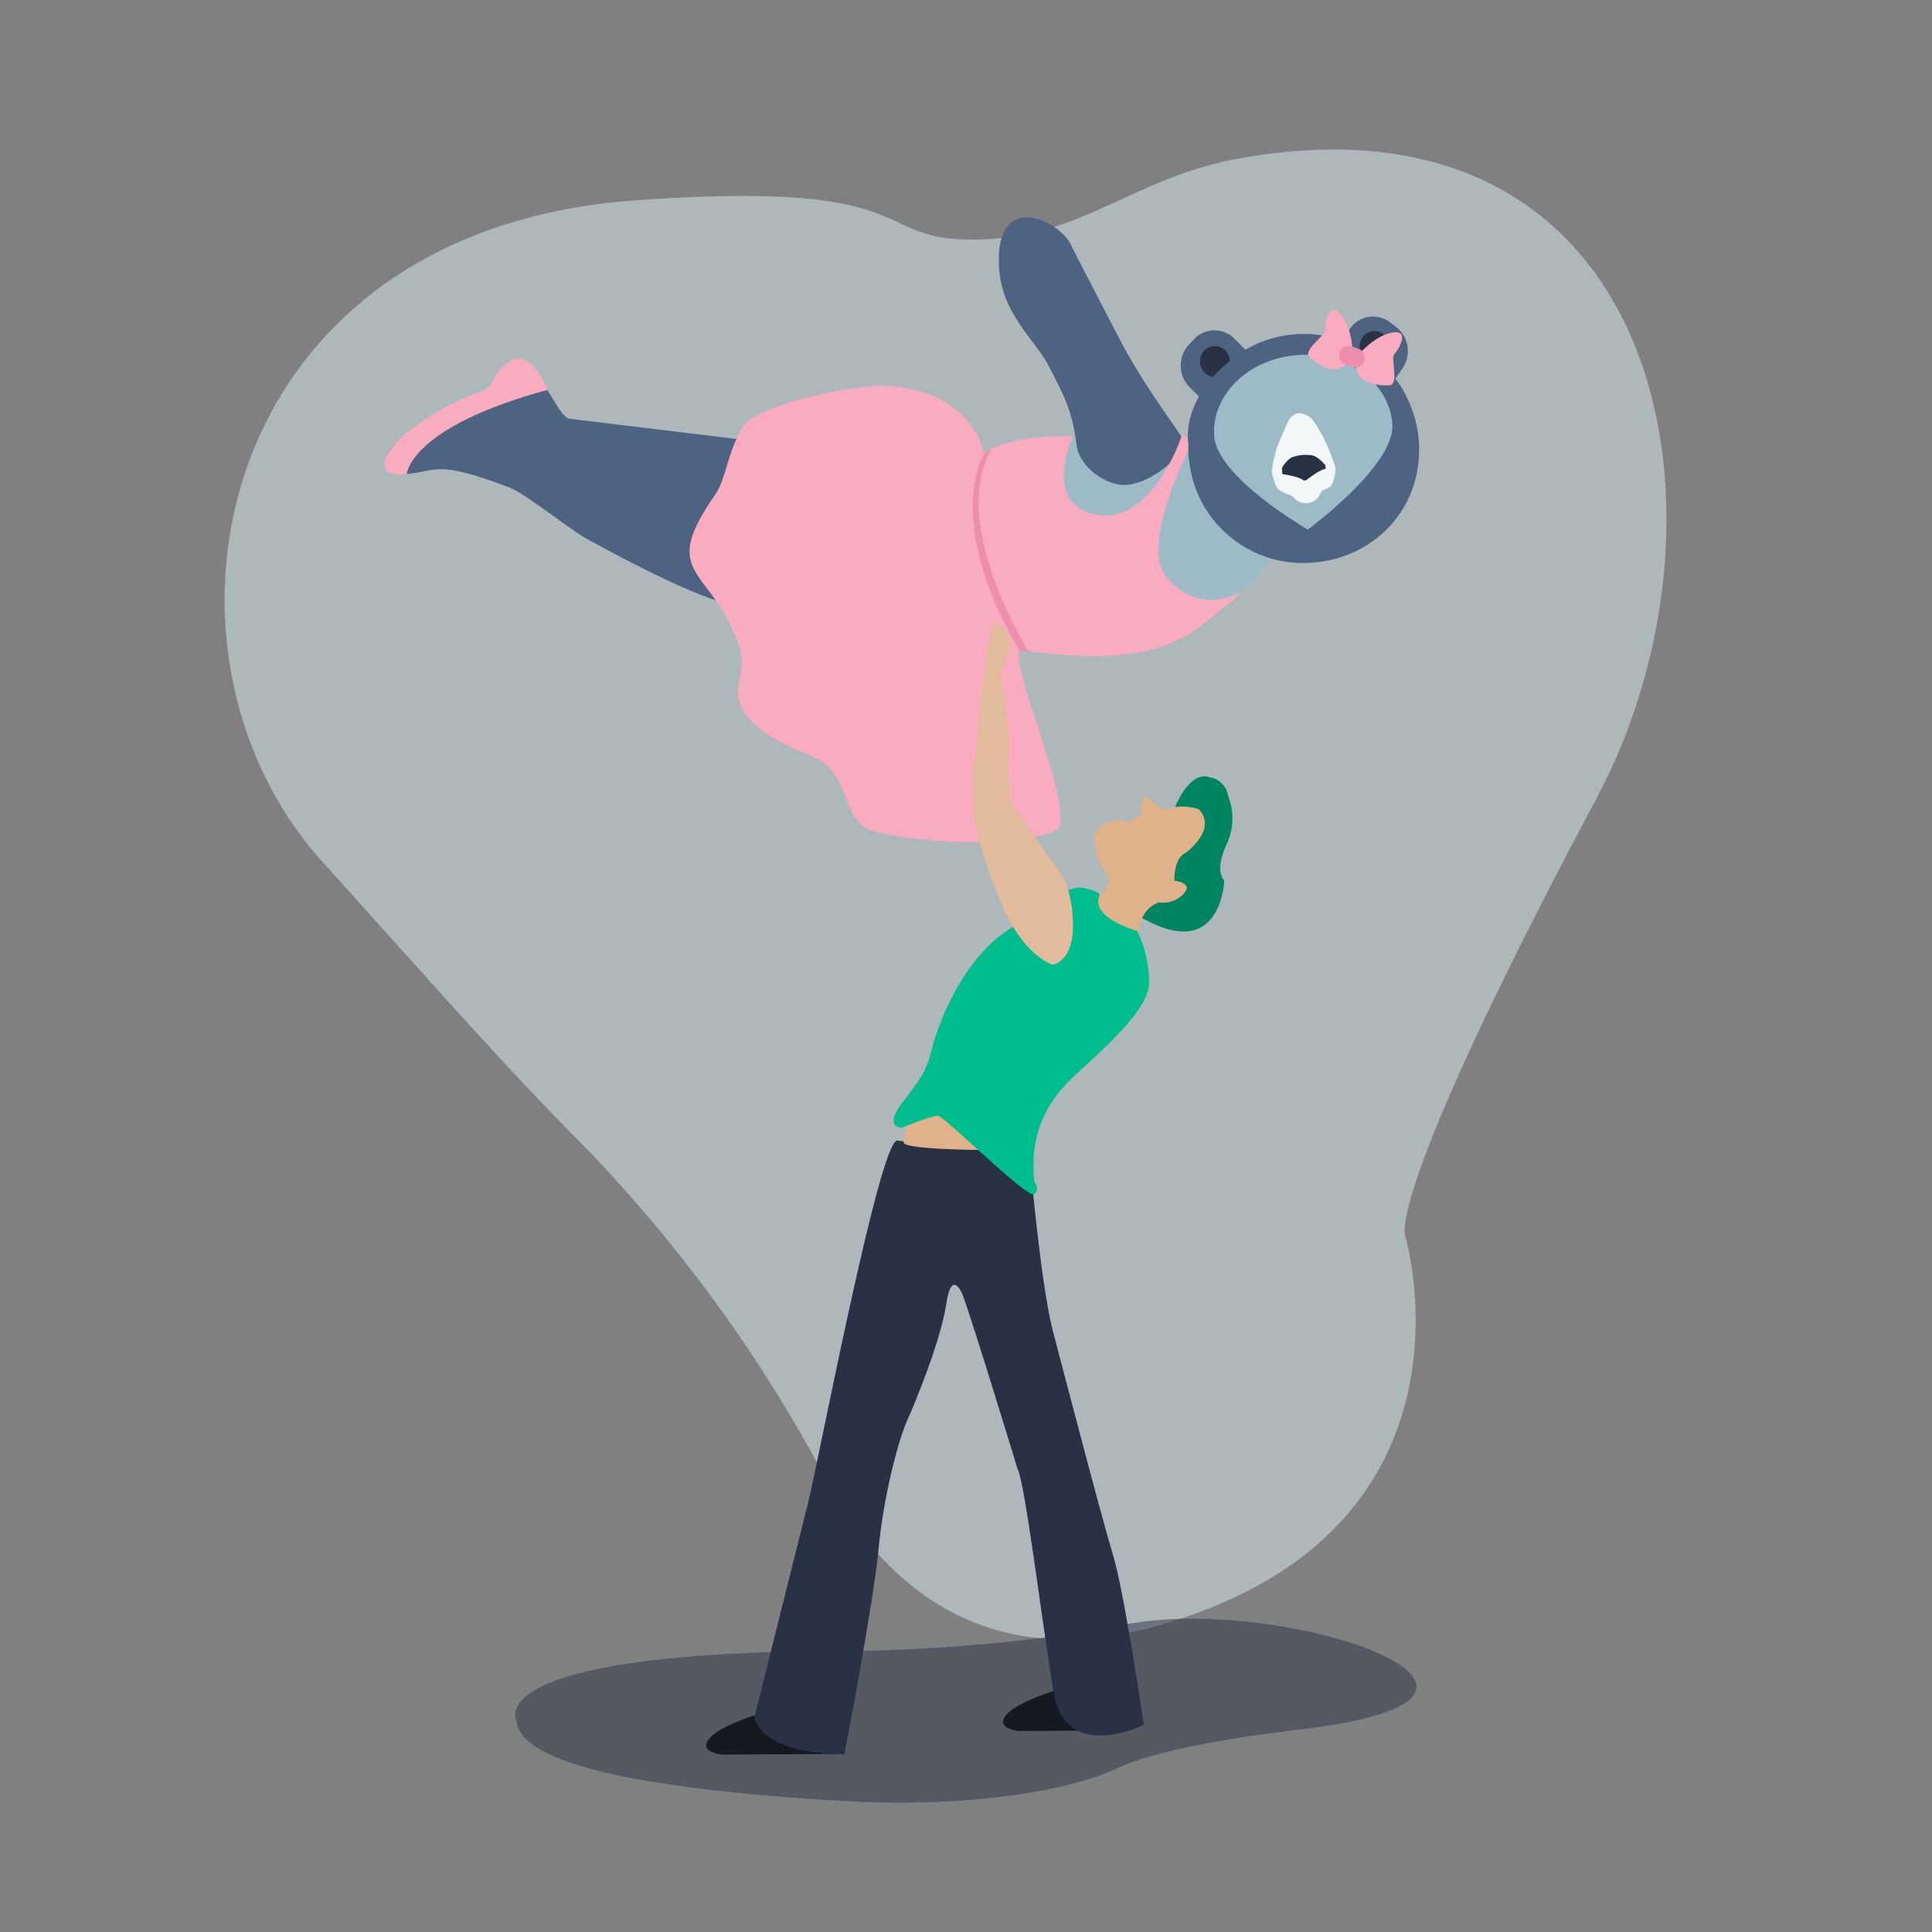
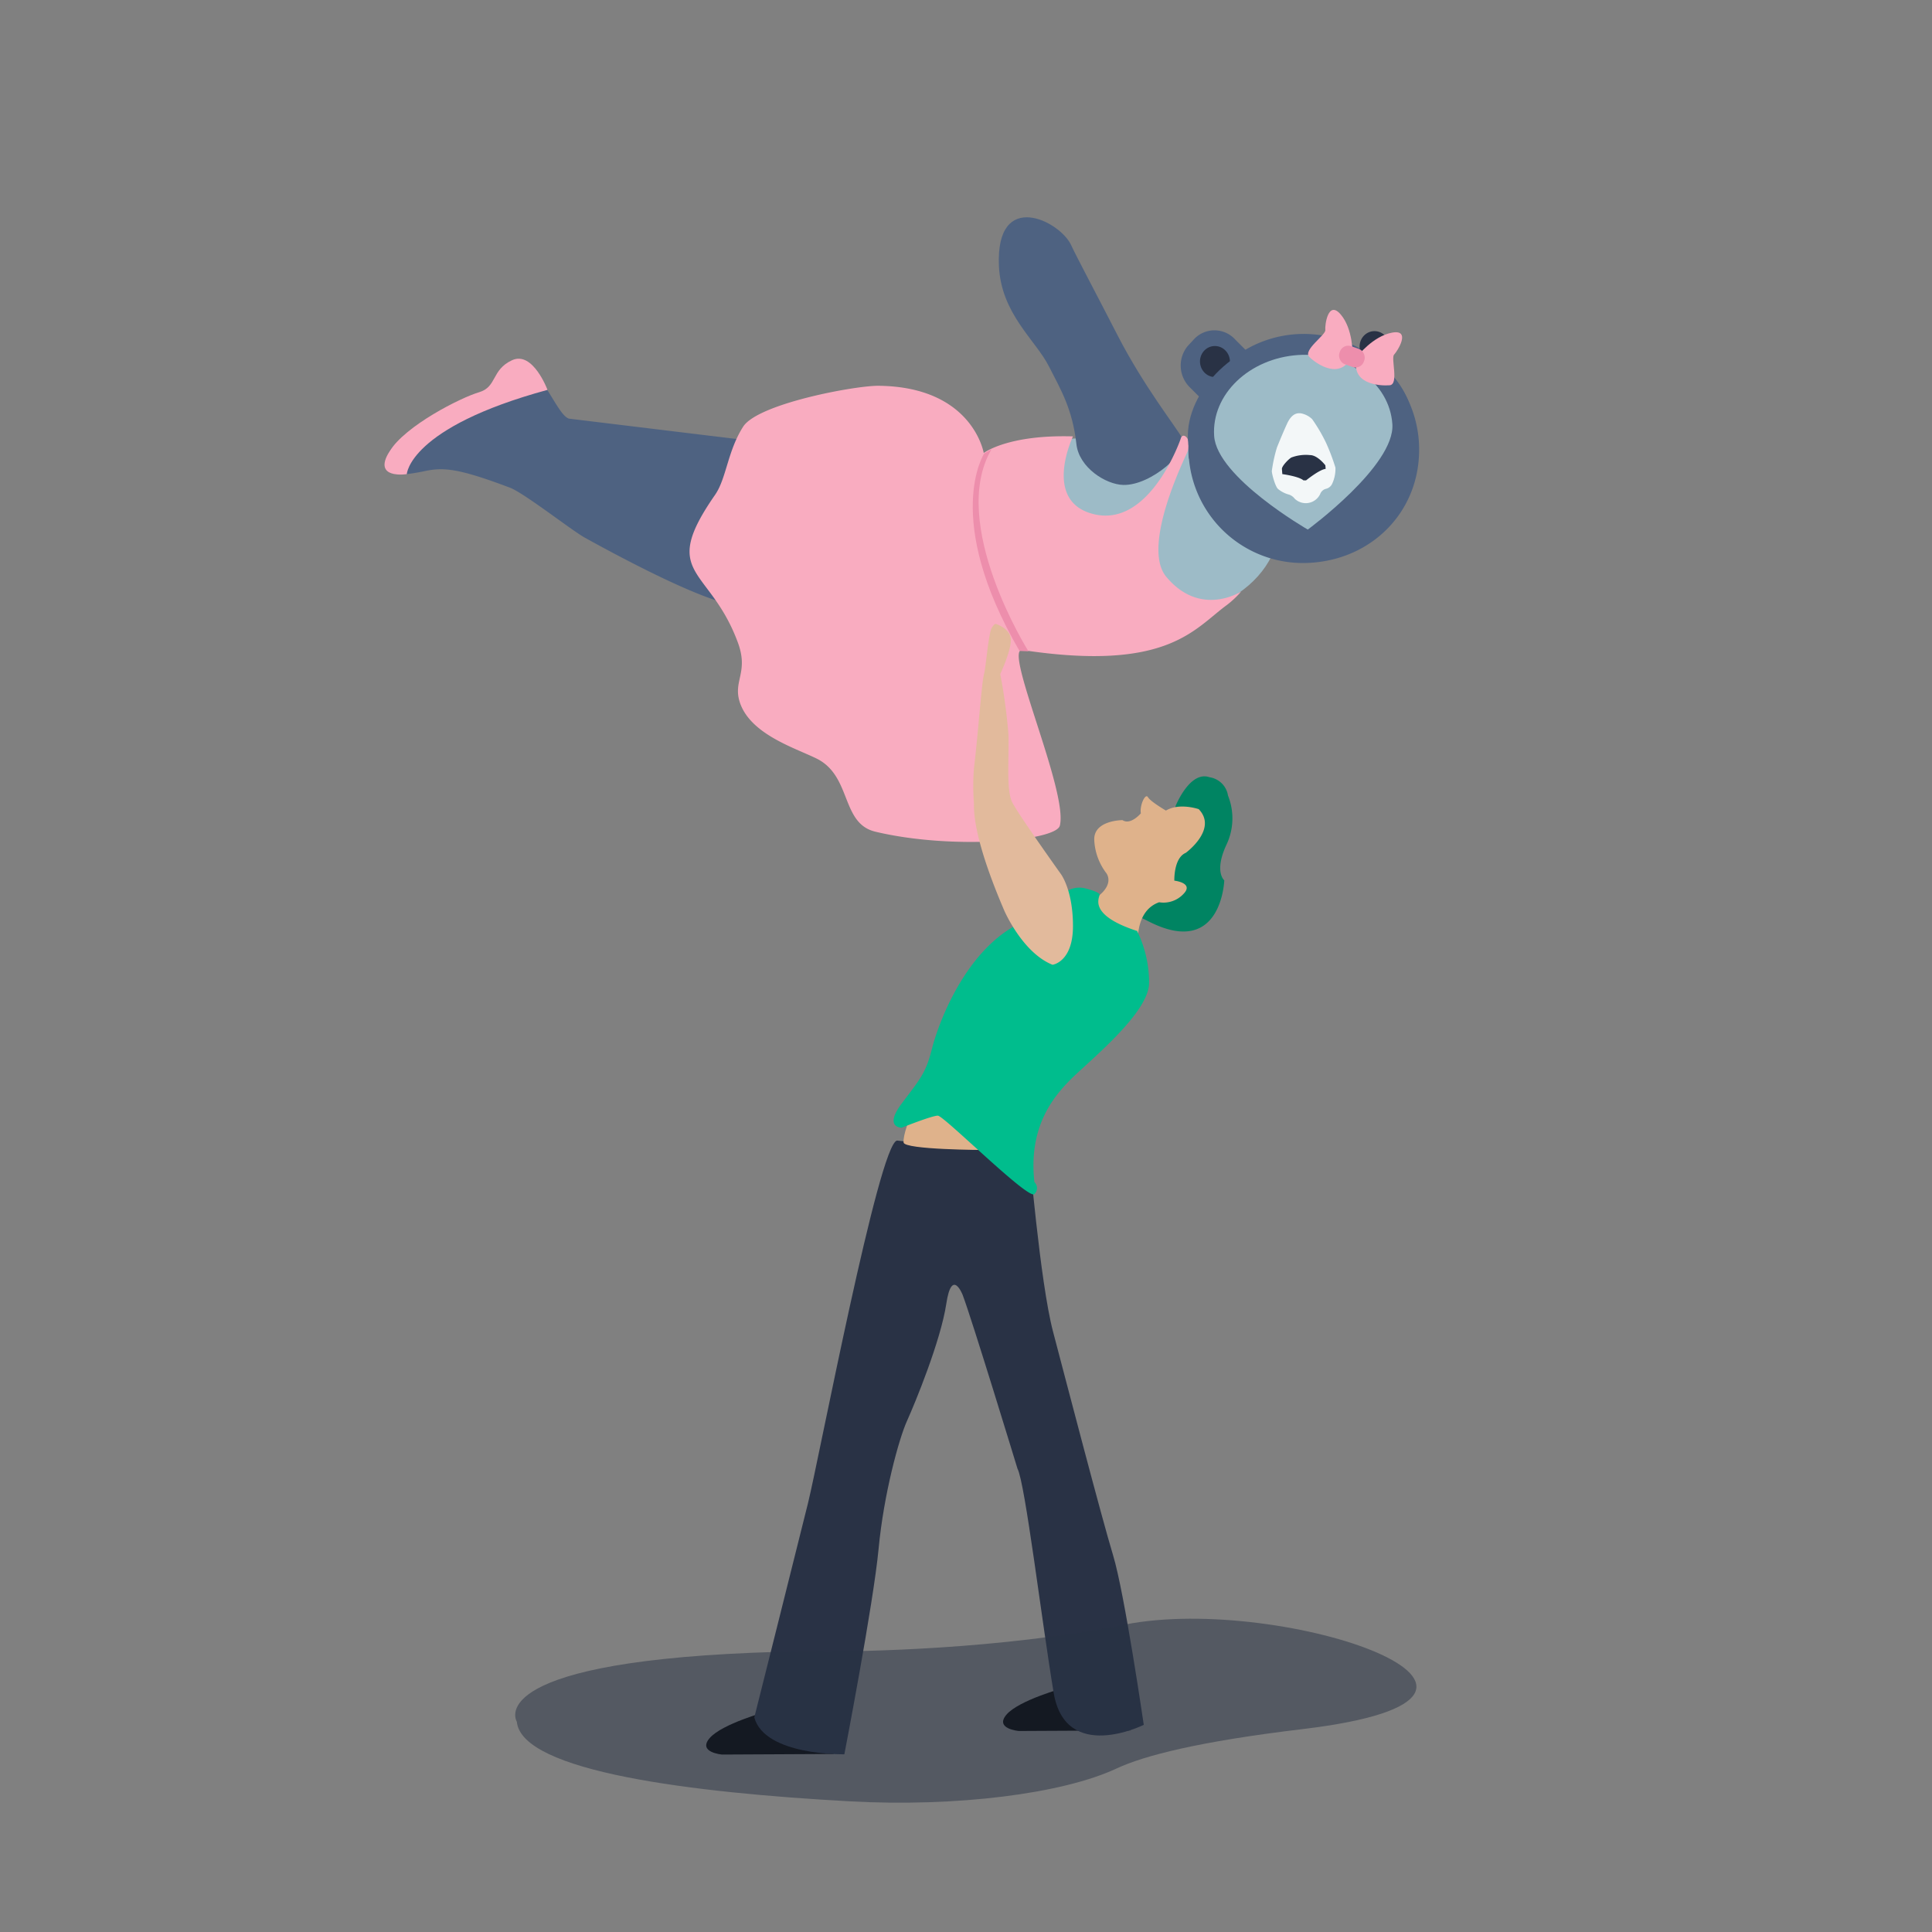
<svg xmlns="http://www.w3.org/2000/svg" id="Layer_1" data-name="Layer 1" viewBox="0 0 378 378">
  <rect x="0" y="0" width="378" height="378" fill="#808080" stroke="none" />
  <defs>
    <style>.cls-1{fill:#d5e5e9;opacity:0.54;}.cls-2{fill:#9dbbc7;}.cls-3{fill:#4e6281;}.cls-4{fill:#f9acc0;}.cls-12,.cls-5{fill:#293245;}.cls-6{fill:#f3f7f8;}.cls-7{fill:#ed8eac;}.cls-8{fill:#008462;}.cls-9{fill:#dfb28b;}.cls-10{fill:#00bd8d;}.cls-11{fill:#e2ba9c;}.cls-12{opacity:0.5;}</style>
  </defs>
  <title>Partner Page Image</title>
-   <path class="cls-1" d="M111.57,221.5a286.36,286.36,0,0,1,49.6,67.1c10.62,20,30.21,39.4,65.34,29.47,65.42-18.48,48.5-75.94,48.5-75.94s-5.24-6,37.39-86c29.64-55.64,13-139.82-69.61-125.19-22.11,3.91-31.5,16.5-54,15.91-18.19-.47-9-11.61-64.42-7.66-83,5.92-98.6,88-61.28,129.44C82.65,190.27,97.64,207.41,111.57,221.5Z" />
  <path class="cls-2" d="M233.21,86.46s-29.52-2.88-40.43,2.45c0,0-29.65-12.43-34.63-5.15s-32.71,29.23-1.73,46.3c11.32,6.24,33.59-2.07,47.9-4,24.82-3.3,41.09-6.6,45.5-19.73C256.38,86.82,233.21,86.46,233.21,86.46Z" />
  <path class="cls-3" d="M148.28,86.4s11.28.84,10.39,12.19-6,20.72-14.54,19.84c-6.28-.65-21.78-8.85-29.67-13.21-2.59-1.43-11.92-8.76-14.68-9.8-10.56-4-13.26-4-17-3.18-5,1-7.25.86-7.22-1.69a4.71,4.71,0,0,1,2.26-3.93l2.5-1.47c5.5-2.18,8.59-2.43,13.37-6.39l5.65-7c5.49-3.58,9.27,9.44,12,10.15Z" />
  <path class="cls-3" d="M219.78,94.88c-3.4-.08-8.67-3.37-9.18-8-.77-6.84-3-10.54-5.36-15.17-2.61-5.19-9.4-10.3-9.8-19.73-.63-15.12,12-8.72,14.14-4,.91,2,5.32,10.3,9.11,17.69,5.15,10,11.34,17.75,12.68,20.15S225.29,95,219.78,94.88Z" />
  <path class="cls-4" d="M209.93,85.38s-6.15,12.86,4.22,15.25C225.09,103.14,231,85.86,231,85.86c.38-1.55,2.33.07,1.37,2.43-.54,1.35-9.16,18.62-4.18,24.57,6.74,8.06,14.66,2.86,14.66,2.86a18.44,18.44,0,0,1-2.81,2.65c-6.38,4.65-11.55,13.12-40,8.81-3.85-.59,9,27.72,7.32,34.36-.77,3-21,4.79-36.1,1.18-6.8-1.63-4.56-10.92-11.54-14.33-4.32-2.11-13-4.78-15-11.06-1.31-4.14,1.78-5.79-.34-11.58-5.54-15.06-15.55-13-4.47-28.94,2.22-3.21,2.44-8.57,5.49-13.33,2.9-4.53,22.1-8.08,26.55-8,18.38.22,20.52,13.15,20.52,13.15S197.15,85,209.93,85.38Z" />
  <path class="cls-3" d="M232.62,89.74a22.4,22.4,0,0,0,24.3,20.33c12.41-1,21.67-11.07,20.66-24a22.56,22.56,0,0,0-45,3.68Z" />
-   <path class="cls-3" d="M271.89,75.68l2.4-3.45a6,6,0,0,0-1-8.16l-1.57-1.18A5.48,5.48,0,0,0,264,64.5L261.57,68Z" />
  <ellipse class="cls-5" cx="268.93" cy="67.85" rx="2.93" ry="3.04" transform="translate(-4.64 22.19) rotate(-4.69)" />
  <path class="cls-3" d="M244.69,69.45l-3-3a5.48,5.48,0,0,0-7.93-.24l-1.34,1.44a6,6,0,0,0,.44,8.2l3,3Z" />
  <ellipse class="cls-5" cx="237.71" cy="70.76" rx="2.93" ry="3.04" transform="translate(-4.99 19.65) rotate(-4.69)" />
  <path class="cls-3" d="M253.2,65.74c12.09-1,23,7.83,23.39,17.42.44,11.46-19.67,26.91-19.67,26.91M253.2,65.74c-12.09,1-21.9,11.69-20.7,21.2,1.44,11.39,24.42,23.13,24.42,23.13" />
  <path class="cls-2" d="M272.42,83c.53,8.1-16.55,20.61-16.55,20.61s-17.79-10.22-18.32-18.32S244.39,70.1,254,69.46,271.89,74.88,272.42,83Z" />
  <path class="cls-6" d="M261.28,91.49a40.46,40.46,0,0,0-1.82-4.82A31.89,31.89,0,0,0,256.72,82a4.3,4.3,0,0,0-2.19-1.13c-.85-.11-1.84.15-2.7,2s-2,4.7-2,4.7a29.39,29.39,0,0,0-1,4.61c.07.86.77,3.25,1.3,3.55a5.59,5.59,0,0,0,2.1,1.05,2.36,2.36,0,0,1,1.08.79,3.12,3.12,0,0,0,5-.94,1.62,1.62,0,0,1,1.15-1,1.78,1.78,0,0,0,1.19-1A6.89,6.89,0,0,0,261.28,91.49Z" />
  <path class="cls-5" d="M259.37,91.74l-.06-.7s-1.51-2-3-2a8,8,0,0,0-3.67.48c-.64.4-1.87,1.72-1.83,2.24l.08,1s3.24.43,4.14,1.23l.5,0S258.2,91.83,259.37,91.74Z" />
  <path class="cls-4" d="M264.64,69.37s.12-5-2.34-7.86-3.11,2.11-3,3.07-4.45,3.93-3.13,5.25S262.45,74.7,264.64,69.37Z" />
  <path class="cls-4" d="M265.58,69.71s3-3.93,6.78-4.63,1.07,3.6.4,4.3,1,5.85-.88,6S263.92,75.22,265.58,69.71Z" />
  <rect class="cls-7" x="261.97" y="67.89" width="5.07" height="3.74" rx="1.72" transform="translate(38.64 -84.56) rotate(19.57)" />
  <path class="cls-7" d="M192.57,88.71s-8.27,12.6,6.9,38.65l1.75.07s-15.74-25-7.23-39.53Z" />
  <path class="cls-8" d="M230,157.71s2.79-7,6.65-5.64a4.29,4.29,0,0,1,3.61,3.58,12,12,0,0,1-.32,9.66c-2.44,5.27-.41,6.93-.41,6.93s-.48,15.1-14.45,8.21l-2-1,4.1-5.54Z" />
  <path class="cls-9" d="M232,166.86s6.32-4.62,2.53-8.55c0,0-3.78-1.31-6.41.28,0,0-3-1.74-3.52-2.62s-1.66,1.67-1.39,3.16c0,0-2,2.38-3.59,1.33,0,0-5.79,0-5.52,4a11.56,11.56,0,0,0,2.31,6.31s2.39,2.77-3.74,5.95c2.22,4.44,3.33,5.55,10,6.66,0,0-.17-5.35,4.12-6.85a5.32,5.32,0,0,0,4.73-1.6c2.19-2.2-1.76-2.63-1.76-2.63S229.61,167.87,232,166.86Z" />
  <path d="M150.11,334.84s-8.84,2.41-11.26,5.22,2.42,3.22,2.42,3.22l21.86-.11S154.39,333.44,150.11,334.84Z" />
  <path d="M208.18,330.23s-8.84,2.42-11.25,5.23,2.41,3.21,2.41,3.21l21.86-.11S212.46,328.84,208.18,330.23Z" />
  <path class="cls-5" d="M175.5,223.15s25.76,2.92,25.82,2.39,2.14,25.24,4.71,35,9.51,36.4,11.75,43.76,6,33.17,6,33.17-15.31,7.62-17.63-6.28-5.59-41.12-7.08-43.85c0,0-8.91-29.23-10.73-34,0,0-2.12-5.43-3.2,1.77s-6.12,19.44-7.69,22.91-4.55,14.32-5.55,25-6.7,40.21-6.7,40.21-15.55.33-17.62-7.2c0,0,8.36-33.26,10.51-41.95S171.94,223.81,175.5,223.15Z" />
  <path class="cls-9" d="M178,218.78s-1.36,3.32-1.21,4.75S192.64,225,192.64,225l-6.26-6.64L181.86,217Z" />
  <path class="cls-10" d="M208.5,174.48a4.85,4.85,0,0,1,3.92-.65c1.28.34,2.78.83,2.71,1.26-.12.75-2.07,4,7.35,7.06a23,23,0,0,1,2.34,10.16c0,5.9-11.81,15.34-15.35,18.89s-8.27,9.44-7.09,20.07a1.63,1.63,0,0,1,0,2.36c-1.18,1.18-17.71-15.35-18.89-15.35s-7.08,2.36-7.08,2.36-3.54,0,0-4.72,4.72-5.91,5.9-10.63,5.91-17.71,15.35-23.61C203.55,178,206.68,175.7,208.5,174.48Z" />
  <path class="cls-11" d="M196.48,178.14s3.54,8.26,9.45,10.62c0,0,4-.5,4-7.58S207.56,171,207.56,171s-8.32-11.65-9.5-14-.65-7.77-.75-13.27a109.2,109.2,0,0,0-1.61-11.85s2.26-4.78,2.06-6.89-2.91-2.91-2.91-2.91-.2-.2-.81.75-1.19,7.87-1.48,8.92c-.53,1.88-1.06,10.6-2,18.54a42.75,42.75,0,0,0,0,6.93C190.5,159.12,190.7,164.67,196.48,178.14Z" />
  <path class="cls-4" d="M107.12,76.28s-2.86-7.69-6.94-5.8-2.9,5.22-6.47,6.27-14.4,6.51-17.53,11.6c-3.39,5.49,3.41,4.42,3.41,4.42S80,83.66,107.12,76.28Z" />
  <path class="cls-12" d="M101.12,336.86s-7.13-11.27,46-13.49c4.07-.17,8.19-.24,12.32-.23,9.51,0,35.83-.4,60.64-5.29,31-6.11,89,13.95,34.79,20.45-20.34,2.43-31,5.19-36.35,7.68-10.65,5-31.5,7.6-52.31,6.45C135.67,350.75,102.06,346.67,101.12,336.86Z" />
</svg>